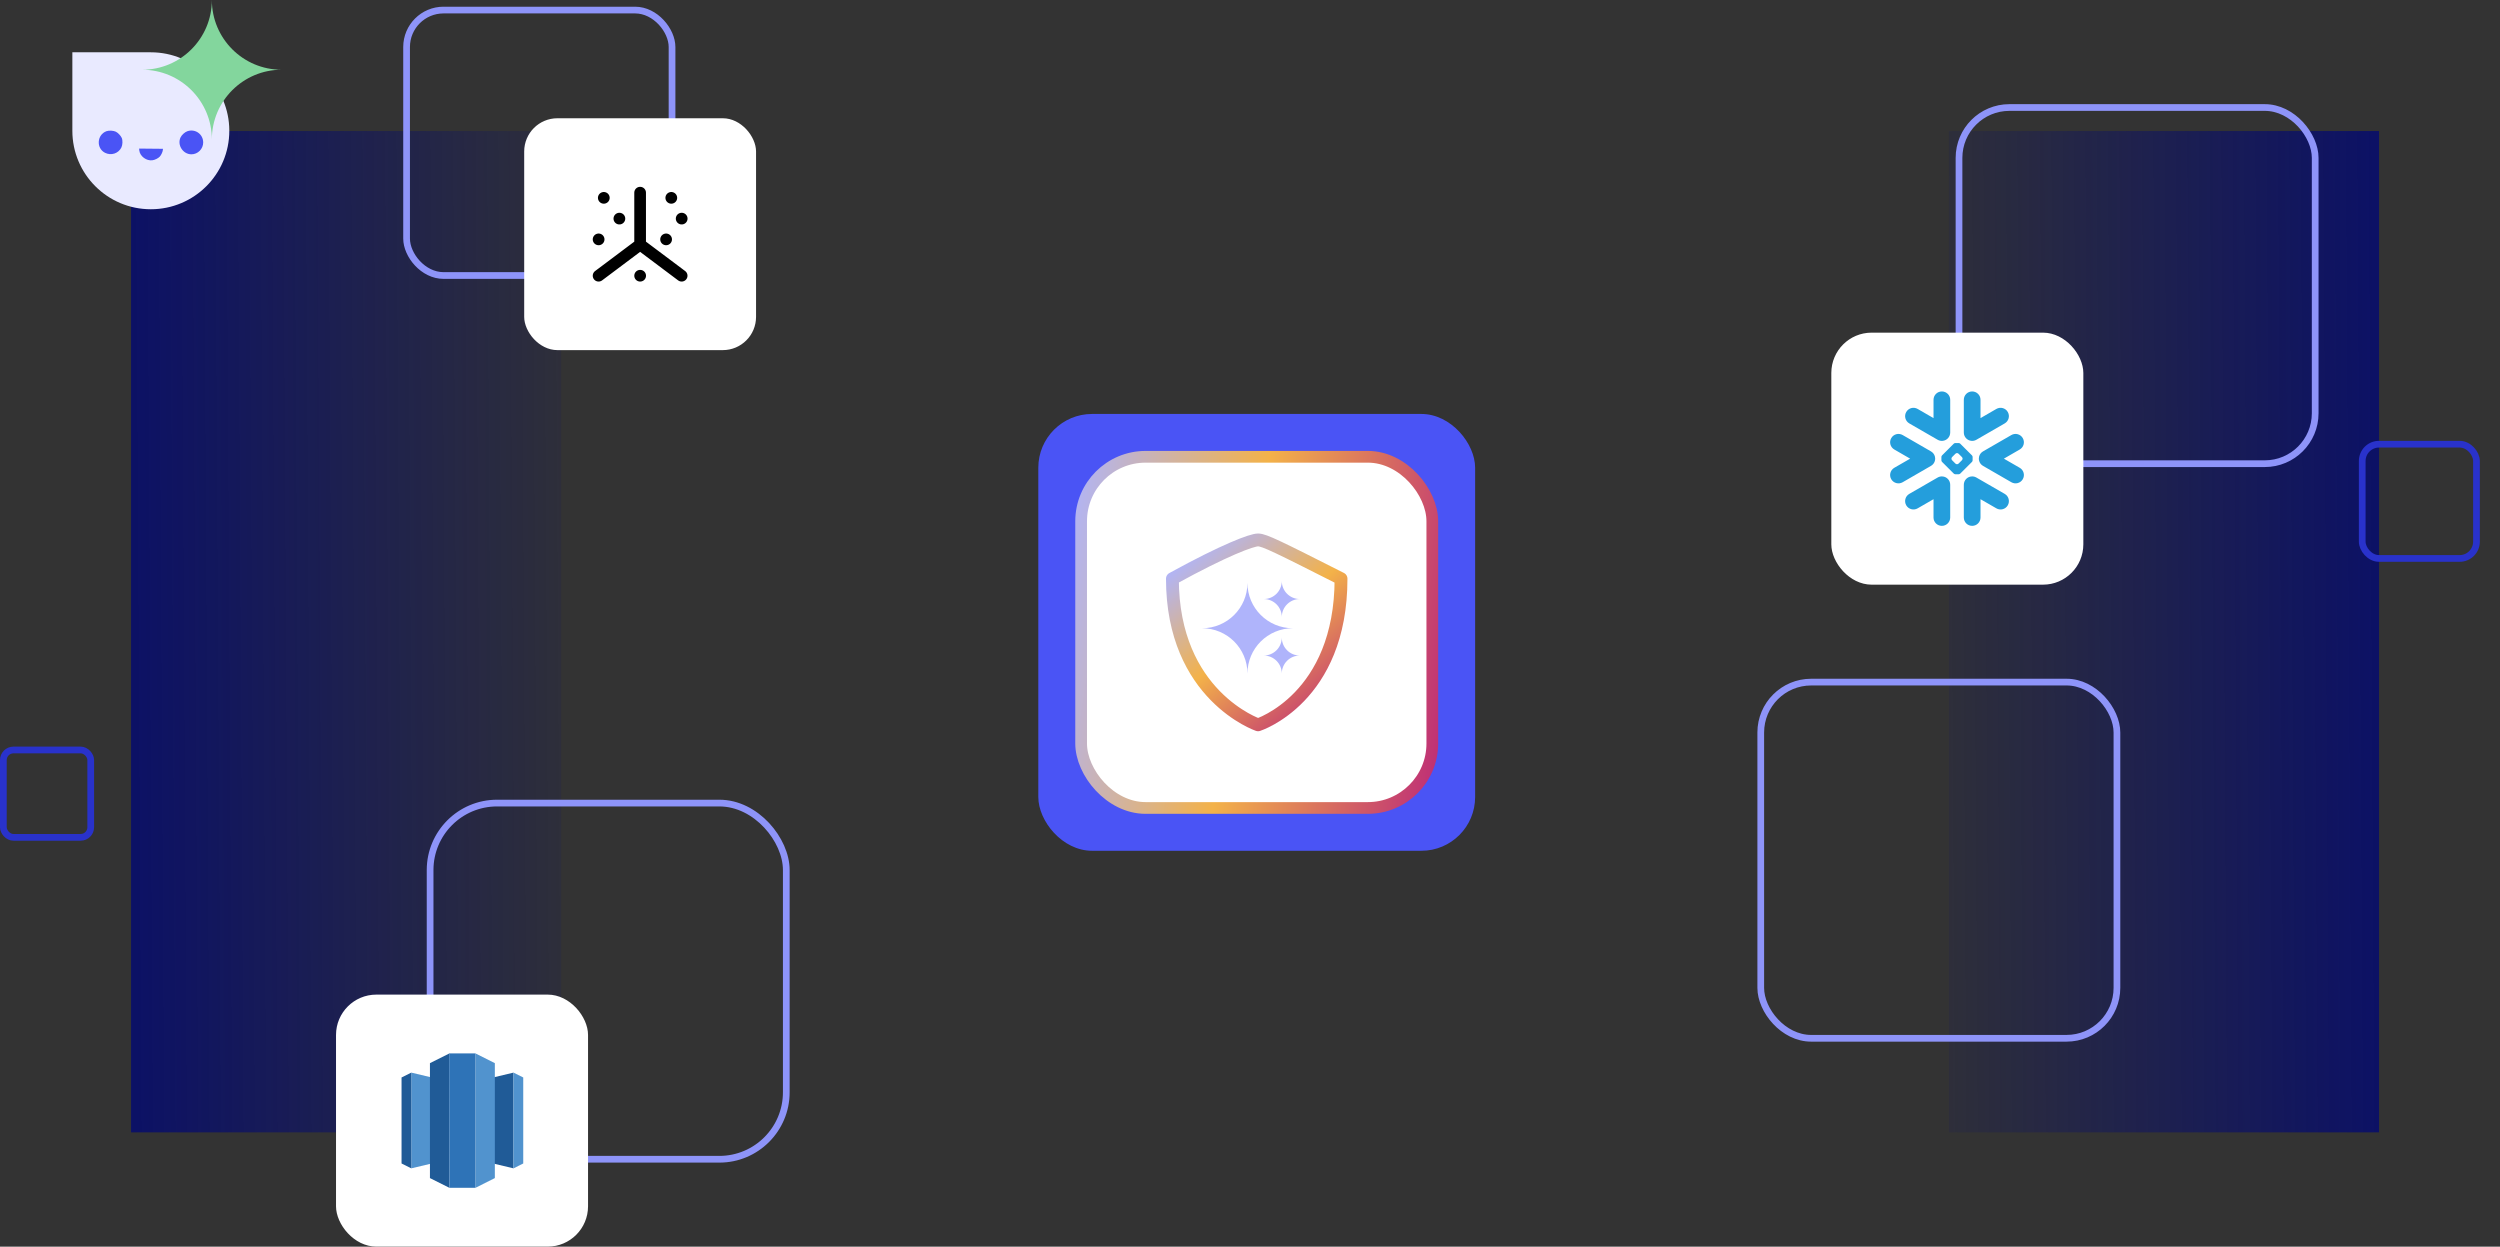
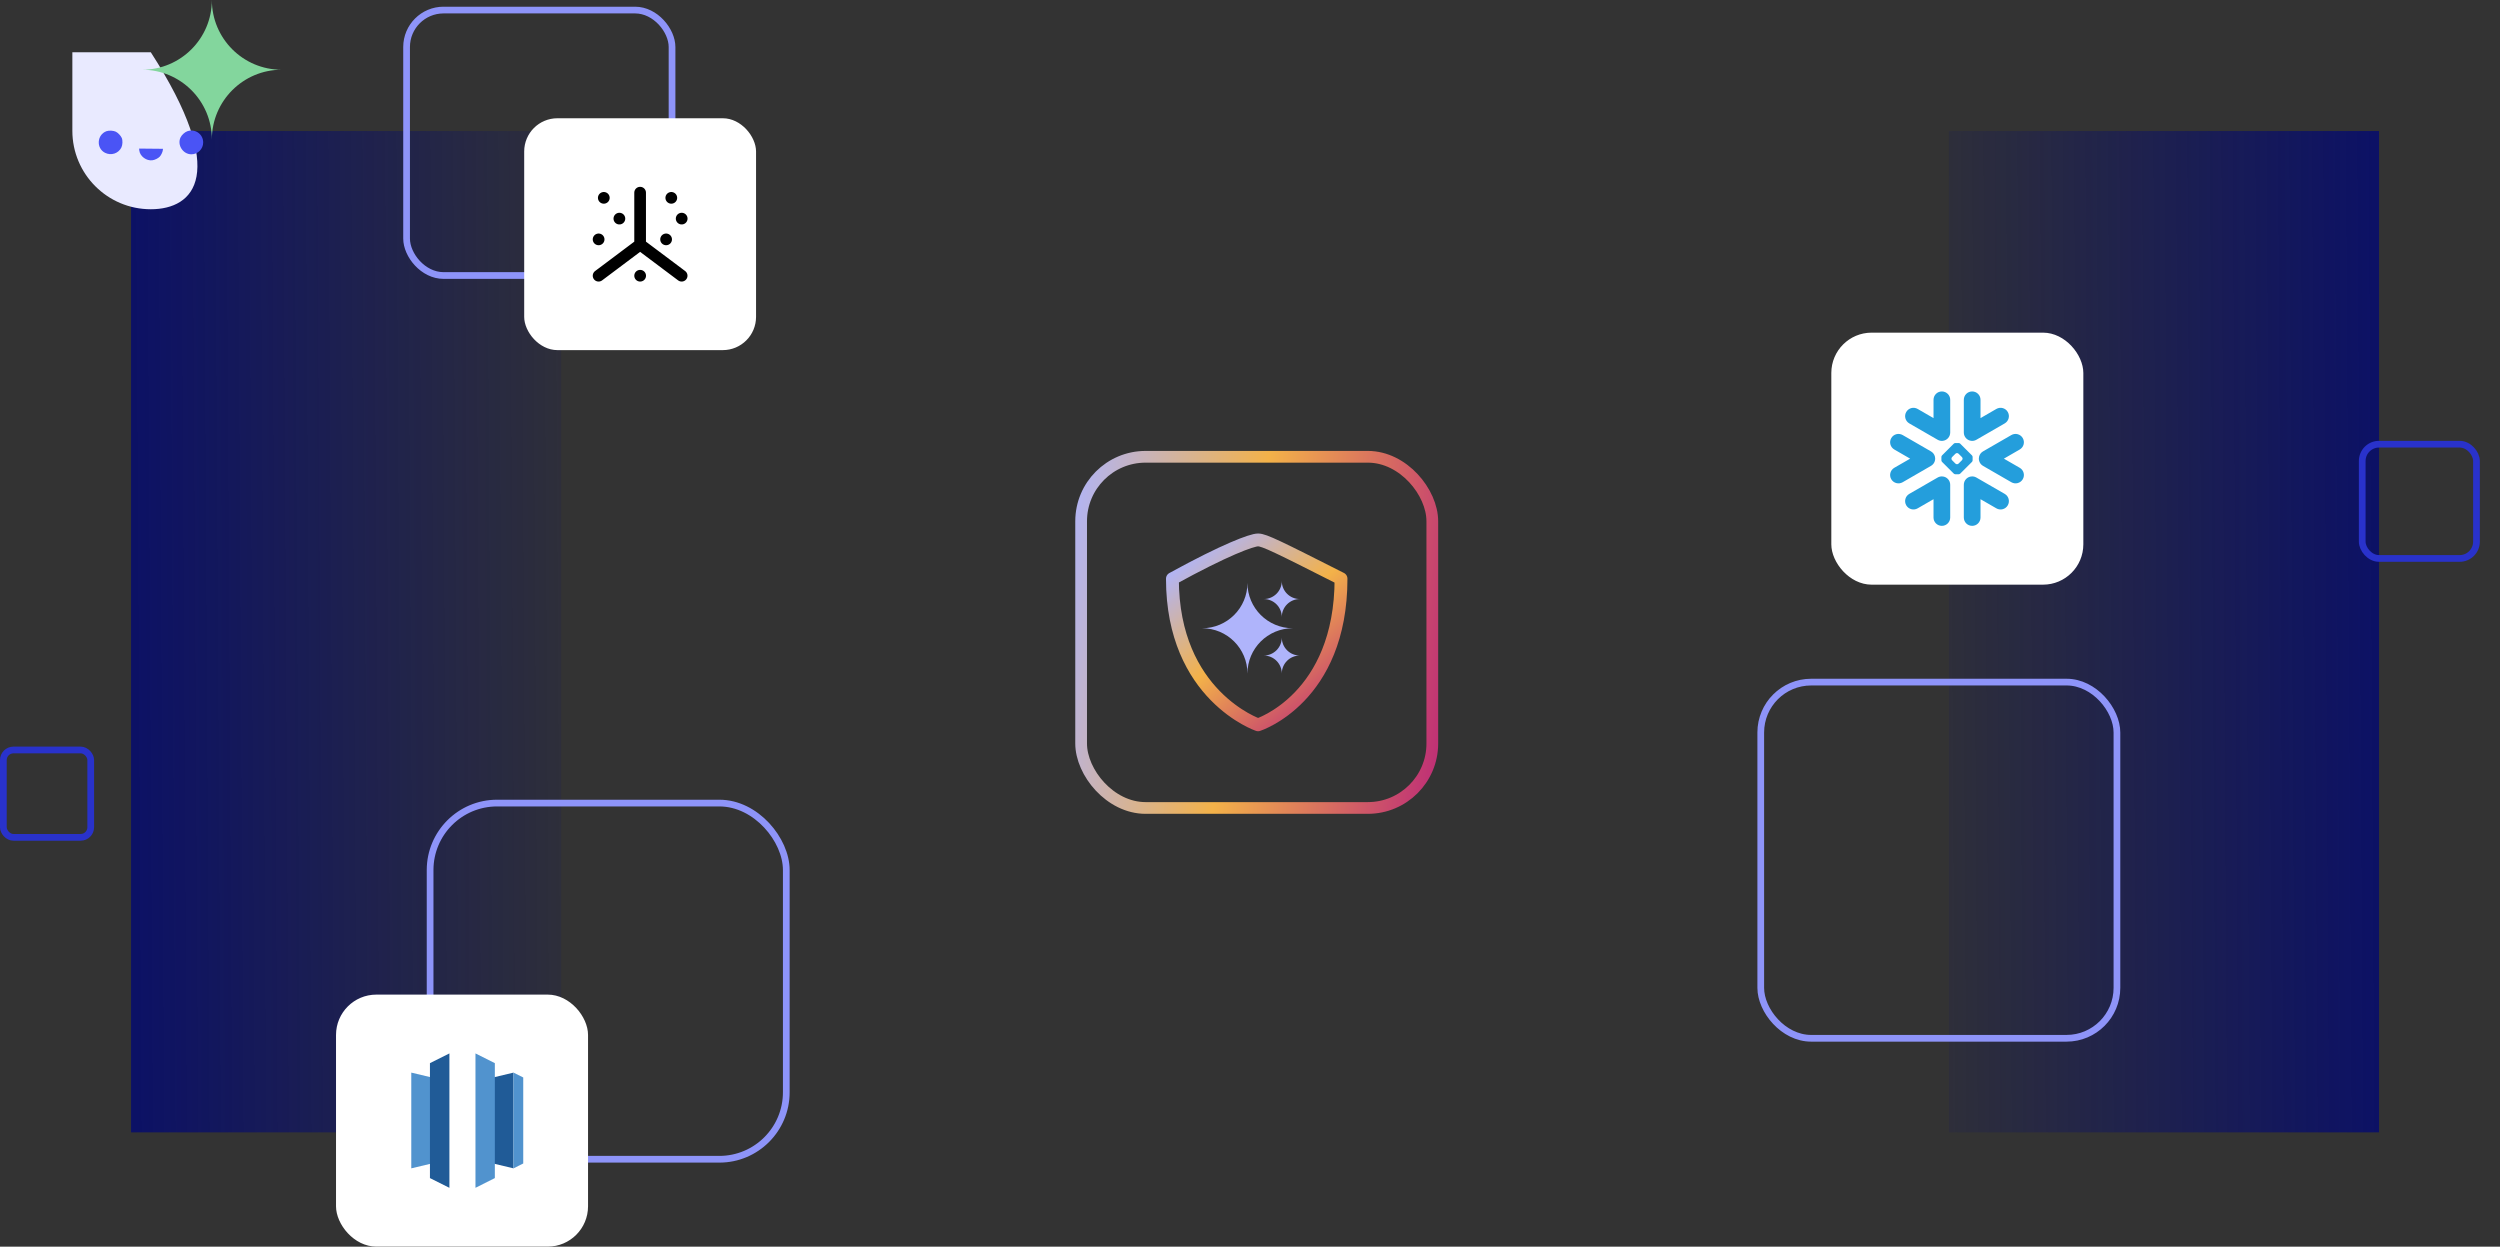
<svg xmlns="http://www.w3.org/2000/svg" width="744" height="371" viewBox="0 0 744 371" fill="none">
  <rect x="0" y="0" width="744" height="371" fill="#333333" stroke="none" />
  <rect x="39" y="38.995" width="128" height="298" fill="url(#paint0_linear_5629_13109)" />
  <rect x="708" y="336.995" width="128" height="298" transform="rotate(-180 708 336.995)" fill="url(#paint1_linear_5629_13109)" />
-   <rect x="583" y="31.995" width="106" height="106" rx="15" stroke="#8E94F9" stroke-width="2" />
  <rect x="128" y="238.995" width="106" height="106" rx="19.933" stroke="#8E94F9" stroke-width="2" />
  <rect x="121" y="2.995" width="79" height="79" rx="11" stroke="#8E94F9" stroke-width="2" />
  <rect x="524" y="202.995" width="106" height="106" rx="15" stroke="#8E94F9" stroke-width="2" />
  <rect x="545" y="98.995" width="75" height="75" rx="12" fill="white" />
  <path fill-rule="evenodd" clip-rule="evenodd" d="M601.071 133.771L596.357 136.497L601.071 139.215C602.262 139.903 602.667 141.421 601.98 142.612C601.293 143.797 599.774 144.202 598.589 143.518L590.145 138.643C589.581 138.315 589.19 137.803 589.018 137.225C588.934 136.96 588.897 136.687 588.905 136.417C588.911 136.221 588.94 136.026 588.992 135.83C589.161 135.223 589.555 134.68 590.142 134.338L598.583 129.468C599.768 128.784 601.29 129.189 601.974 130.38C602.667 131.568 602.262 133.084 601.071 133.771ZM596.607 146.981L588.169 142.114C587.715 141.85 587.214 141.749 586.731 141.789C585.443 141.881 584.433 142.957 584.433 144.266V154.01C584.433 155.384 585.54 156.495 586.915 156.495C588.29 156.495 589.4 155.382 589.4 154.01V148.56L594.125 151.286C595.313 151.976 596.832 151.568 597.516 150.38C598.201 149.192 597.798 147.668 596.607 146.981ZM586.869 137.449L583.36 140.952C583.26 141.056 583.067 141.139 582.92 141.139H582.667H582.15H581.891C581.75 141.139 581.551 141.056 581.451 140.952L577.942 137.449C577.841 137.352 577.761 137.153 577.761 137.012V136.753V136.236V135.98C577.761 135.836 577.841 135.638 577.942 135.537L581.448 132.034C581.548 131.93 581.747 131.85 581.888 131.85H582.147H582.664H582.92C583.064 131.85 583.26 131.93 583.36 132.034L586.869 135.537C586.97 135.638 587.05 135.836 587.05 135.98V136.236V136.753V137.012C587.05 137.15 586.97 137.349 586.869 137.449ZM584.065 136.477C584.065 136.336 583.979 136.138 583.878 136.034L582.863 135.022C582.762 134.921 582.567 134.838 582.423 134.838H582.383C582.242 134.838 582.043 134.921 581.945 135.022L580.93 136.034C580.829 136.138 580.752 136.336 580.752 136.477V136.518C580.752 136.659 580.829 136.854 580.93 136.955L581.945 137.97C582.046 138.071 582.242 138.154 582.383 138.154H582.423C582.564 138.154 582.762 138.071 582.863 137.97L583.878 136.955C583.979 136.854 584.065 136.659 584.065 136.518V136.477ZM568.204 126.003L576.645 130.875C577.099 131.137 577.603 131.24 578.086 131.2C579.371 131.105 580.384 130.029 580.384 128.721V118.977C580.384 117.608 579.271 116.495 577.902 116.495C576.527 116.495 575.417 117.608 575.417 118.977V124.43L570.688 121.697C569.504 121.01 567.985 121.418 567.298 122.606C566.61 123.8 567.016 125.315 568.204 126.003ZM586.731 131.2C587.214 131.24 587.718 131.137 588.169 130.875L596.607 126.003C597.795 125.315 598.201 123.797 597.516 122.606C596.832 121.418 595.313 121.013 594.125 121.697L589.4 124.43V118.977C589.4 117.608 588.29 116.495 586.915 116.495C585.54 116.495 584.433 117.608 584.433 118.977V128.721C584.43 130.029 585.443 131.105 586.731 131.2ZM578.086 141.789C577.6 141.749 577.096 141.85 576.645 142.114L568.204 146.981C567.016 147.668 566.61 149.192 567.295 150.38C567.982 151.565 569.501 151.973 570.686 151.286L575.414 148.56V154.01C575.414 155.384 576.524 156.495 577.899 156.495C579.268 156.495 580.381 155.382 580.381 154.01V144.266C580.384 142.957 579.371 141.881 578.086 141.789ZM575.796 137.225C575.88 136.96 575.914 136.687 575.909 136.417C575.9 136.221 575.874 136.026 575.819 135.83C575.653 135.223 575.256 134.68 574.663 134.338L566.228 129.468C565.037 128.784 563.519 129.189 562.837 130.38C562.147 131.568 562.555 133.084 563.746 133.771L568.46 136.497L563.743 139.215C562.552 139.903 562.147 141.421 562.834 142.612C563.519 143.797 565.034 144.202 566.225 143.518L574.66 138.643C575.233 138.318 575.618 137.803 575.796 137.225Z" fill="#249EDC" />
  <rect x="100" y="295.995" width="75" height="75" rx="12" fill="white" />
  <path d="M146.611 346.222L152.819 347.7V319.208L146.611 320.686V346.222Z" fill="#205B97" />
  <path d="M152.82 319.208L155.717 320.657V346.251L152.82 347.7V319.208ZM128.482 346.251L122.397 347.7V319.208L128.482 320.657V346.251Z" fill="#5193CE" />
-   <path d="M122.397 319.208L119.5 320.657V346.251L122.397 347.7V319.208Z" fill="#205B97" />
  <path d="M141.499 353.495L147.266 350.597V316.392L141.499 313.495V353.495Z" fill="#5193CE" />
  <path d="M133.745 353.495L127.95 350.597V316.392L133.745 313.495V353.495Z" fill="#205B97" />
-   <path d="M133.694 313.495H141.5V353.495H133.745L133.694 313.495Z" fill="#2E73B7" />
-   <path d="M44.887 62.272C31.989 62.272 21.533 51.816 21.533 38.918L21.533 15.564H44.887C57.785 15.564 68.241 26.02 68.241 38.918C68.241 51.816 57.785 62.272 44.887 62.272Z" fill="#E9EAFF" />
+   <path d="M44.887 62.272C31.989 62.272 21.533 51.816 21.533 38.918L21.533 15.564H44.887C68.241 51.816 57.785 62.272 44.887 62.272Z" fill="#E9EAFF" />
  <path d="M31.268 45.478C28.572 44.124 28.836 40.089 31.688 39.044C32.428 38.773 33.791 38.851 34.49 39.204C35.134 39.531 35.949 40.393 36.235 41.052C36.547 41.769 36.5 43.097 36.136 43.86C35.275 45.666 33.088 46.393 31.268 45.478Z" fill="#4A54F5" />
  <path d="M53.725 40.903C54.081 40.153 54.993 39.322 55.753 39.055C58.083 38.236 60.467 39.92 60.47 42.389C60.473 44.318 58.882 45.923 56.967 45.923C54.454 45.923 52.661 43.147 53.725 40.903Z" fill="#4A54F5" />
  <path d="M45.369 47.695C43.608 47.957 41.651 46.508 41.456 44.799L41.39 44.214L48.501 44.284L48.459 44.677C48.398 45.245 47.948 46.192 47.535 46.624C47.062 47.119 46.124 47.583 45.369 47.695Z" fill="#4A54F5" />
  <path d="M63.051 -0.005C63.051 11.459 72.346 20.754 83.81 20.754C72.346 20.754 63.051 30.049 63.051 41.513C63.051 30.049 53.756 20.754 42.292 20.754C53.756 20.754 63.051 11.459 63.051 -0.005Z" fill="#83D69D" />
  <rect x="156" y="35.194" width="69" height="69" rx="9.889" fill="white" />
  <path d="M190.5 57.334V72.784M190.5 72.784L178.139 82.055M190.5 72.784L202.86 82.055M190.5 82.055H190.515M178.139 71.239H178.155M198.225 71.239H198.241M184.319 65.059H184.335M202.86 65.059H202.876M179.684 58.879H179.7M199.77 58.879H199.786" stroke="black" stroke-width="3.476" stroke-linecap="round" stroke-linejoin="round" />
-   <rect x="309" y="123.194" width="130" height="130" rx="16" fill="#4A54F5" />
-   <rect x="321.744" y="135.939" width="104.511" height="104.511" rx="19.189" fill="white" />
  <rect x="321.744" y="135.939" width="104.511" height="104.511" rx="19.189" stroke="url(#paint2_linear_5629_13109)" stroke-width="3.489" />
  <g clip-path="url(#clip0_5629_13109)">
    <path d="M374.397 215.707C374.397 215.707 399.09 207.805 399.09 172.215C380.443 162.777 376.247 160.683 374.397 160.683C372.548 160.683 364.646 163.571 348.911 172.215C348.911 207.017 374.397 215.707 374.397 215.707Z" stroke="url(#paint3_linear_5629_13109)" stroke-width="3.821" stroke-linecap="round" stroke-linejoin="round" />
    <path d="M371.241 173.476C371.241 180.927 377.278 186.964 384.73 186.964C377.278 186.964 371.241 193.001 371.241 200.453C371.241 193.001 365.204 186.964 357.752 186.964C365.204 186.964 371.241 180.927 371.241 173.476Z" fill="#AFB4FB" />
    <path d="M381.459 172.91C381.459 175.875 383.858 178.275 386.823 178.275C383.858 178.275 381.459 180.675 381.459 183.64C381.459 180.675 379.059 178.275 376.094 178.275C379.059 178.275 381.459 175.875 381.459 172.91Z" fill="#AFB4FB" />
    <path d="M381.459 189.723C381.459 192.688 383.858 195.088 386.823 195.088C383.858 195.088 381.459 197.488 381.459 200.453C381.459 197.488 379.059 195.088 376.094 195.088C379.059 195.088 381.459 192.688 381.459 189.723Z" fill="#AFB4FB" />
  </g>
  <rect x="703" y="132.194" width="34" height="34" rx="5" stroke="#2932CB" stroke-width="2" />
  <rect x="1" y="223.194" width="26" height="26" rx="3" stroke="#2932CB" stroke-width="2" />
  <defs>
    <linearGradient id="paint0_linear_5629_13109" x1="16" y1="193.995" x2="188" y2="192.995" gradientUnits="userSpaceOnUse">
      <stop stop-color="#060C6D" />
      <stop offset="1" stop-color="#060C6D" stop-opacity="0" />
    </linearGradient>
    <linearGradient id="paint1_linear_5629_13109" x1="685" y1="491.995" x2="857" y2="490.995" gradientUnits="userSpaceOnUse">
      <stop stop-color="#060C6D" />
      <stop offset="1" stop-color="#060C6D" stop-opacity="0" />
    </linearGradient>
    <linearGradient id="paint2_linear_5629_13109" x1="319.022" y1="136.616" x2="441.628" y2="156.002" gradientUnits="userSpaceOnUse">
      <stop stop-color="#AFB4FB" />
      <stop offset="0.465" stop-color="#F3B249" />
      <stop offset="1" stop-color="#BD2B77" />
    </linearGradient>
    <linearGradient id="paint3_linear_5629_13109" x1="374" y1="148.514" x2="415.336" y2="200.432" gradientUnits="userSpaceOnUse">
      <stop stop-color="#AFB4FB" />
      <stop offset="0.465" stop-color="#F3B249" />
      <stop offset="1" stop-color="#BD2B77" />
    </linearGradient>
    <clipPath id="clip0_5629_13109">
      <rect width="54" height="58.845" fill="white" transform="translate(347 158.772)" />
    </clipPath>
  </defs>
</svg>